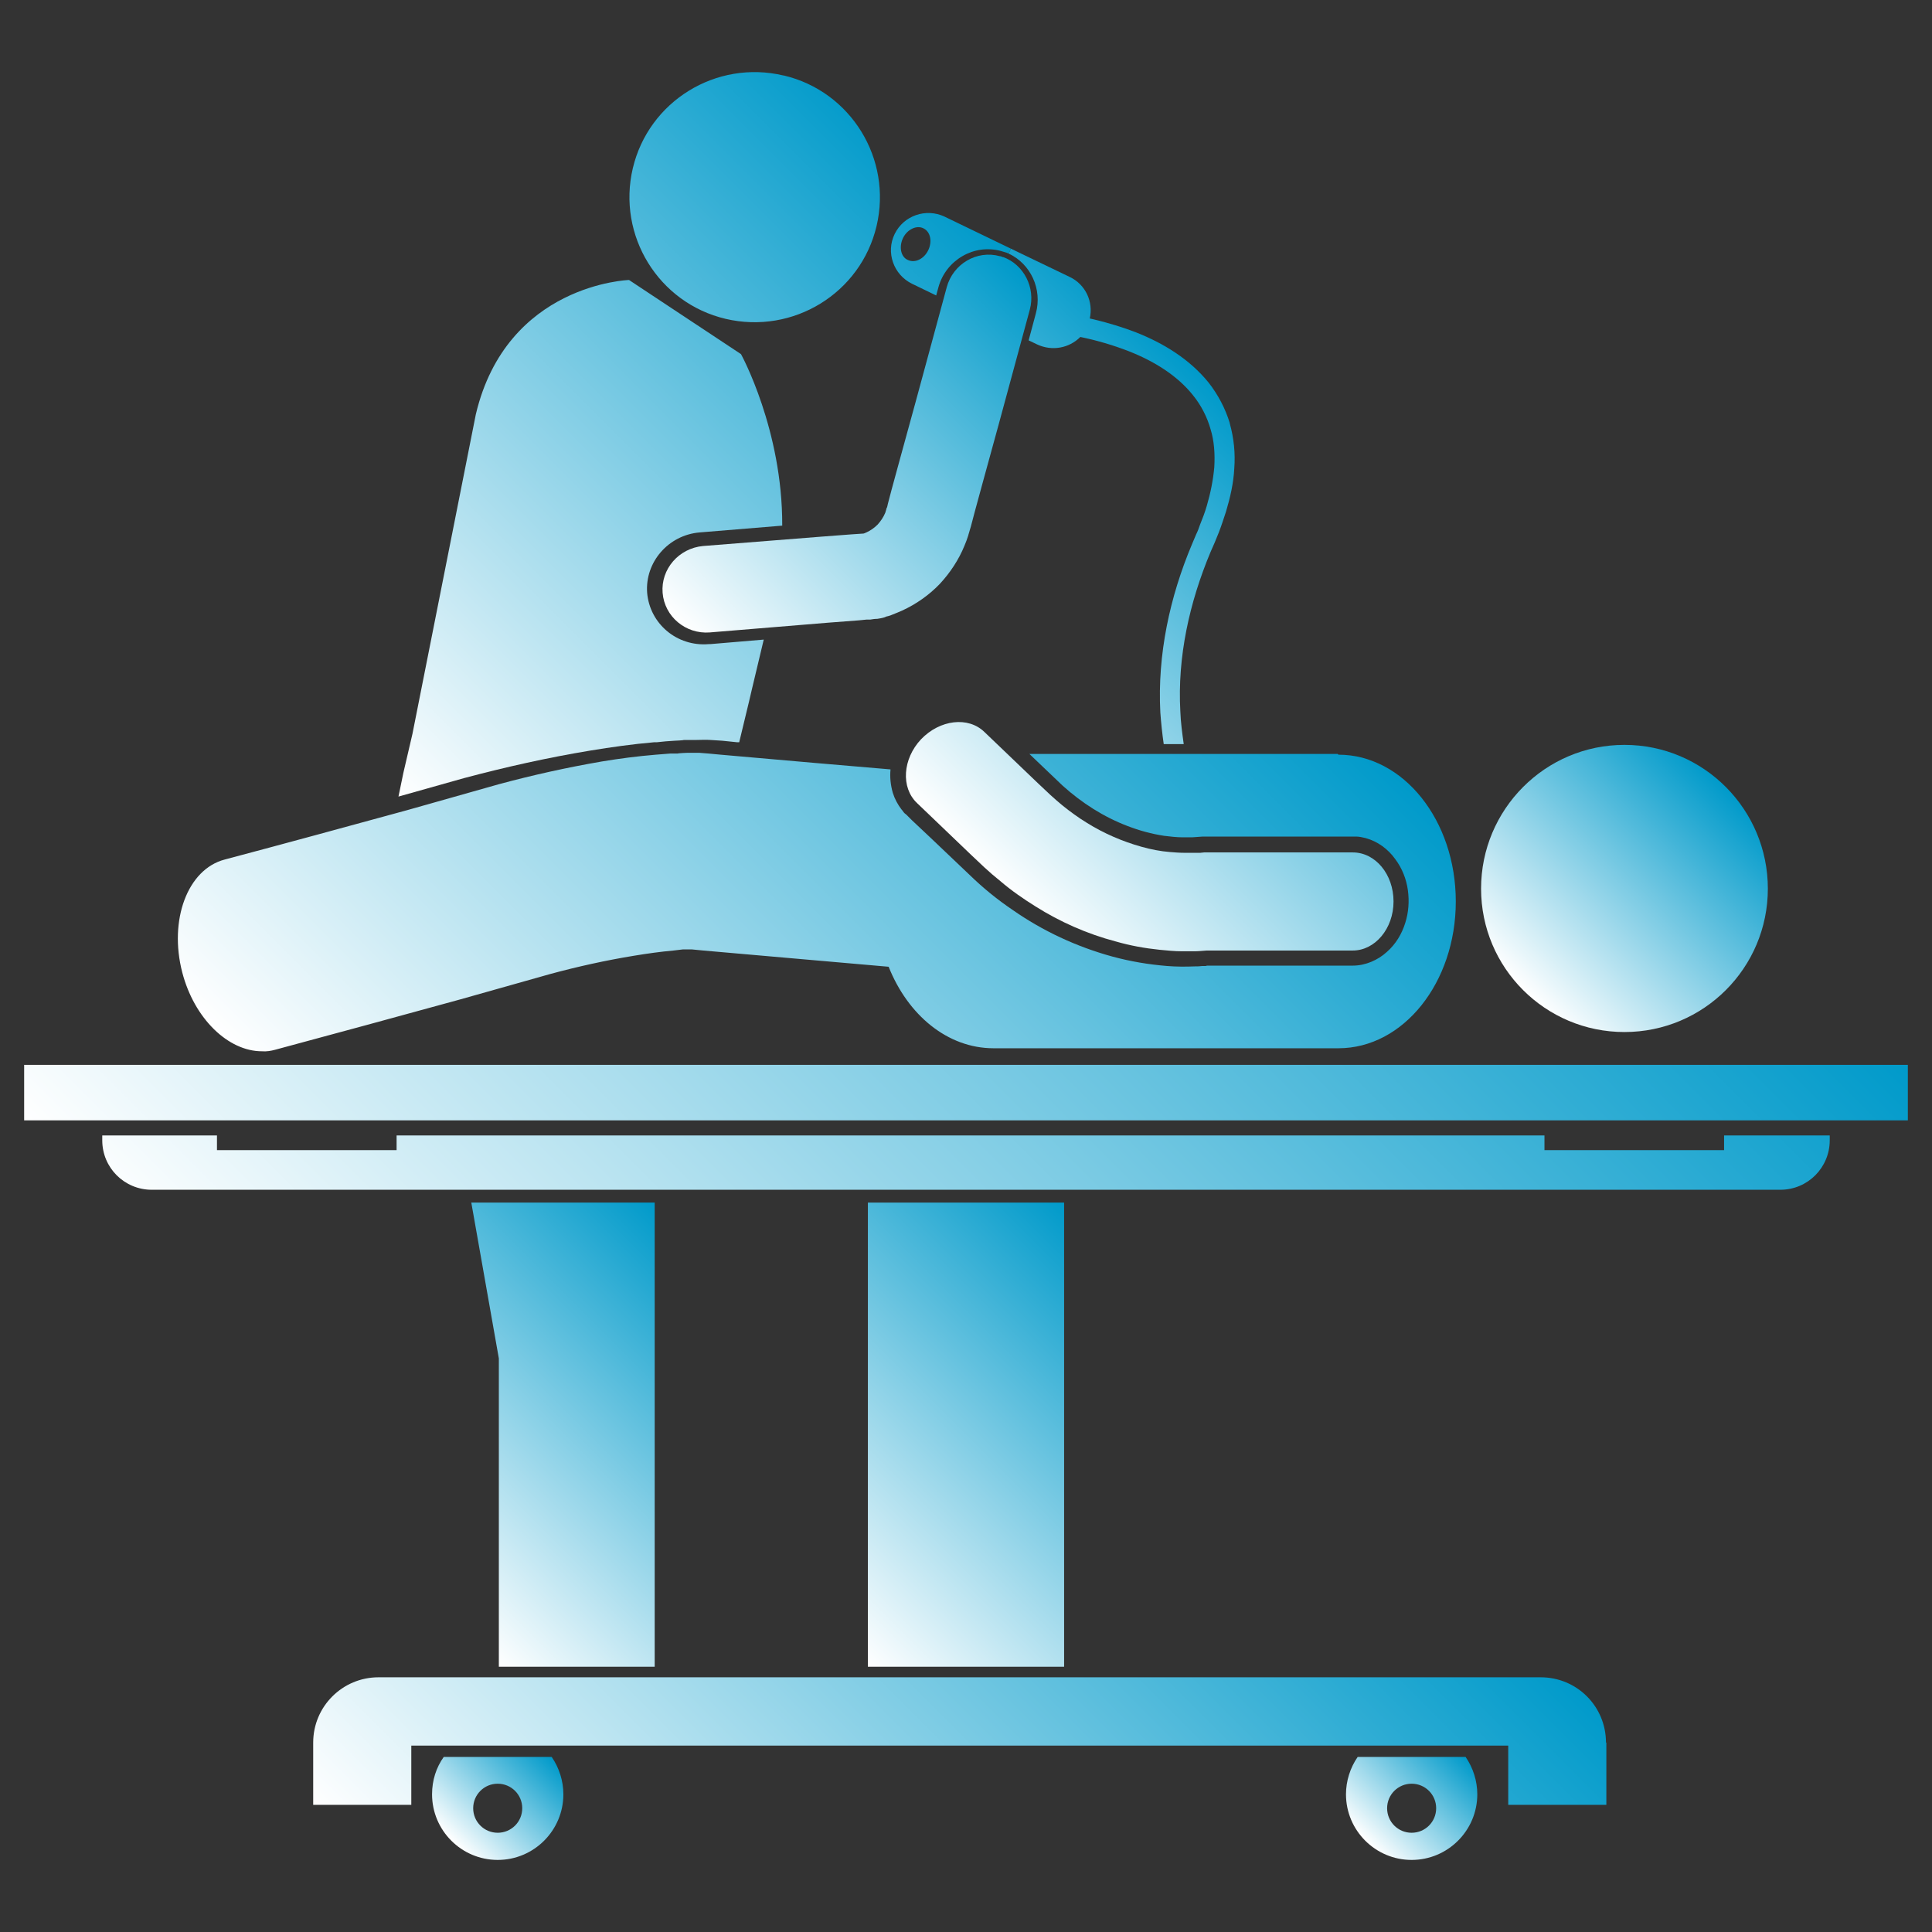
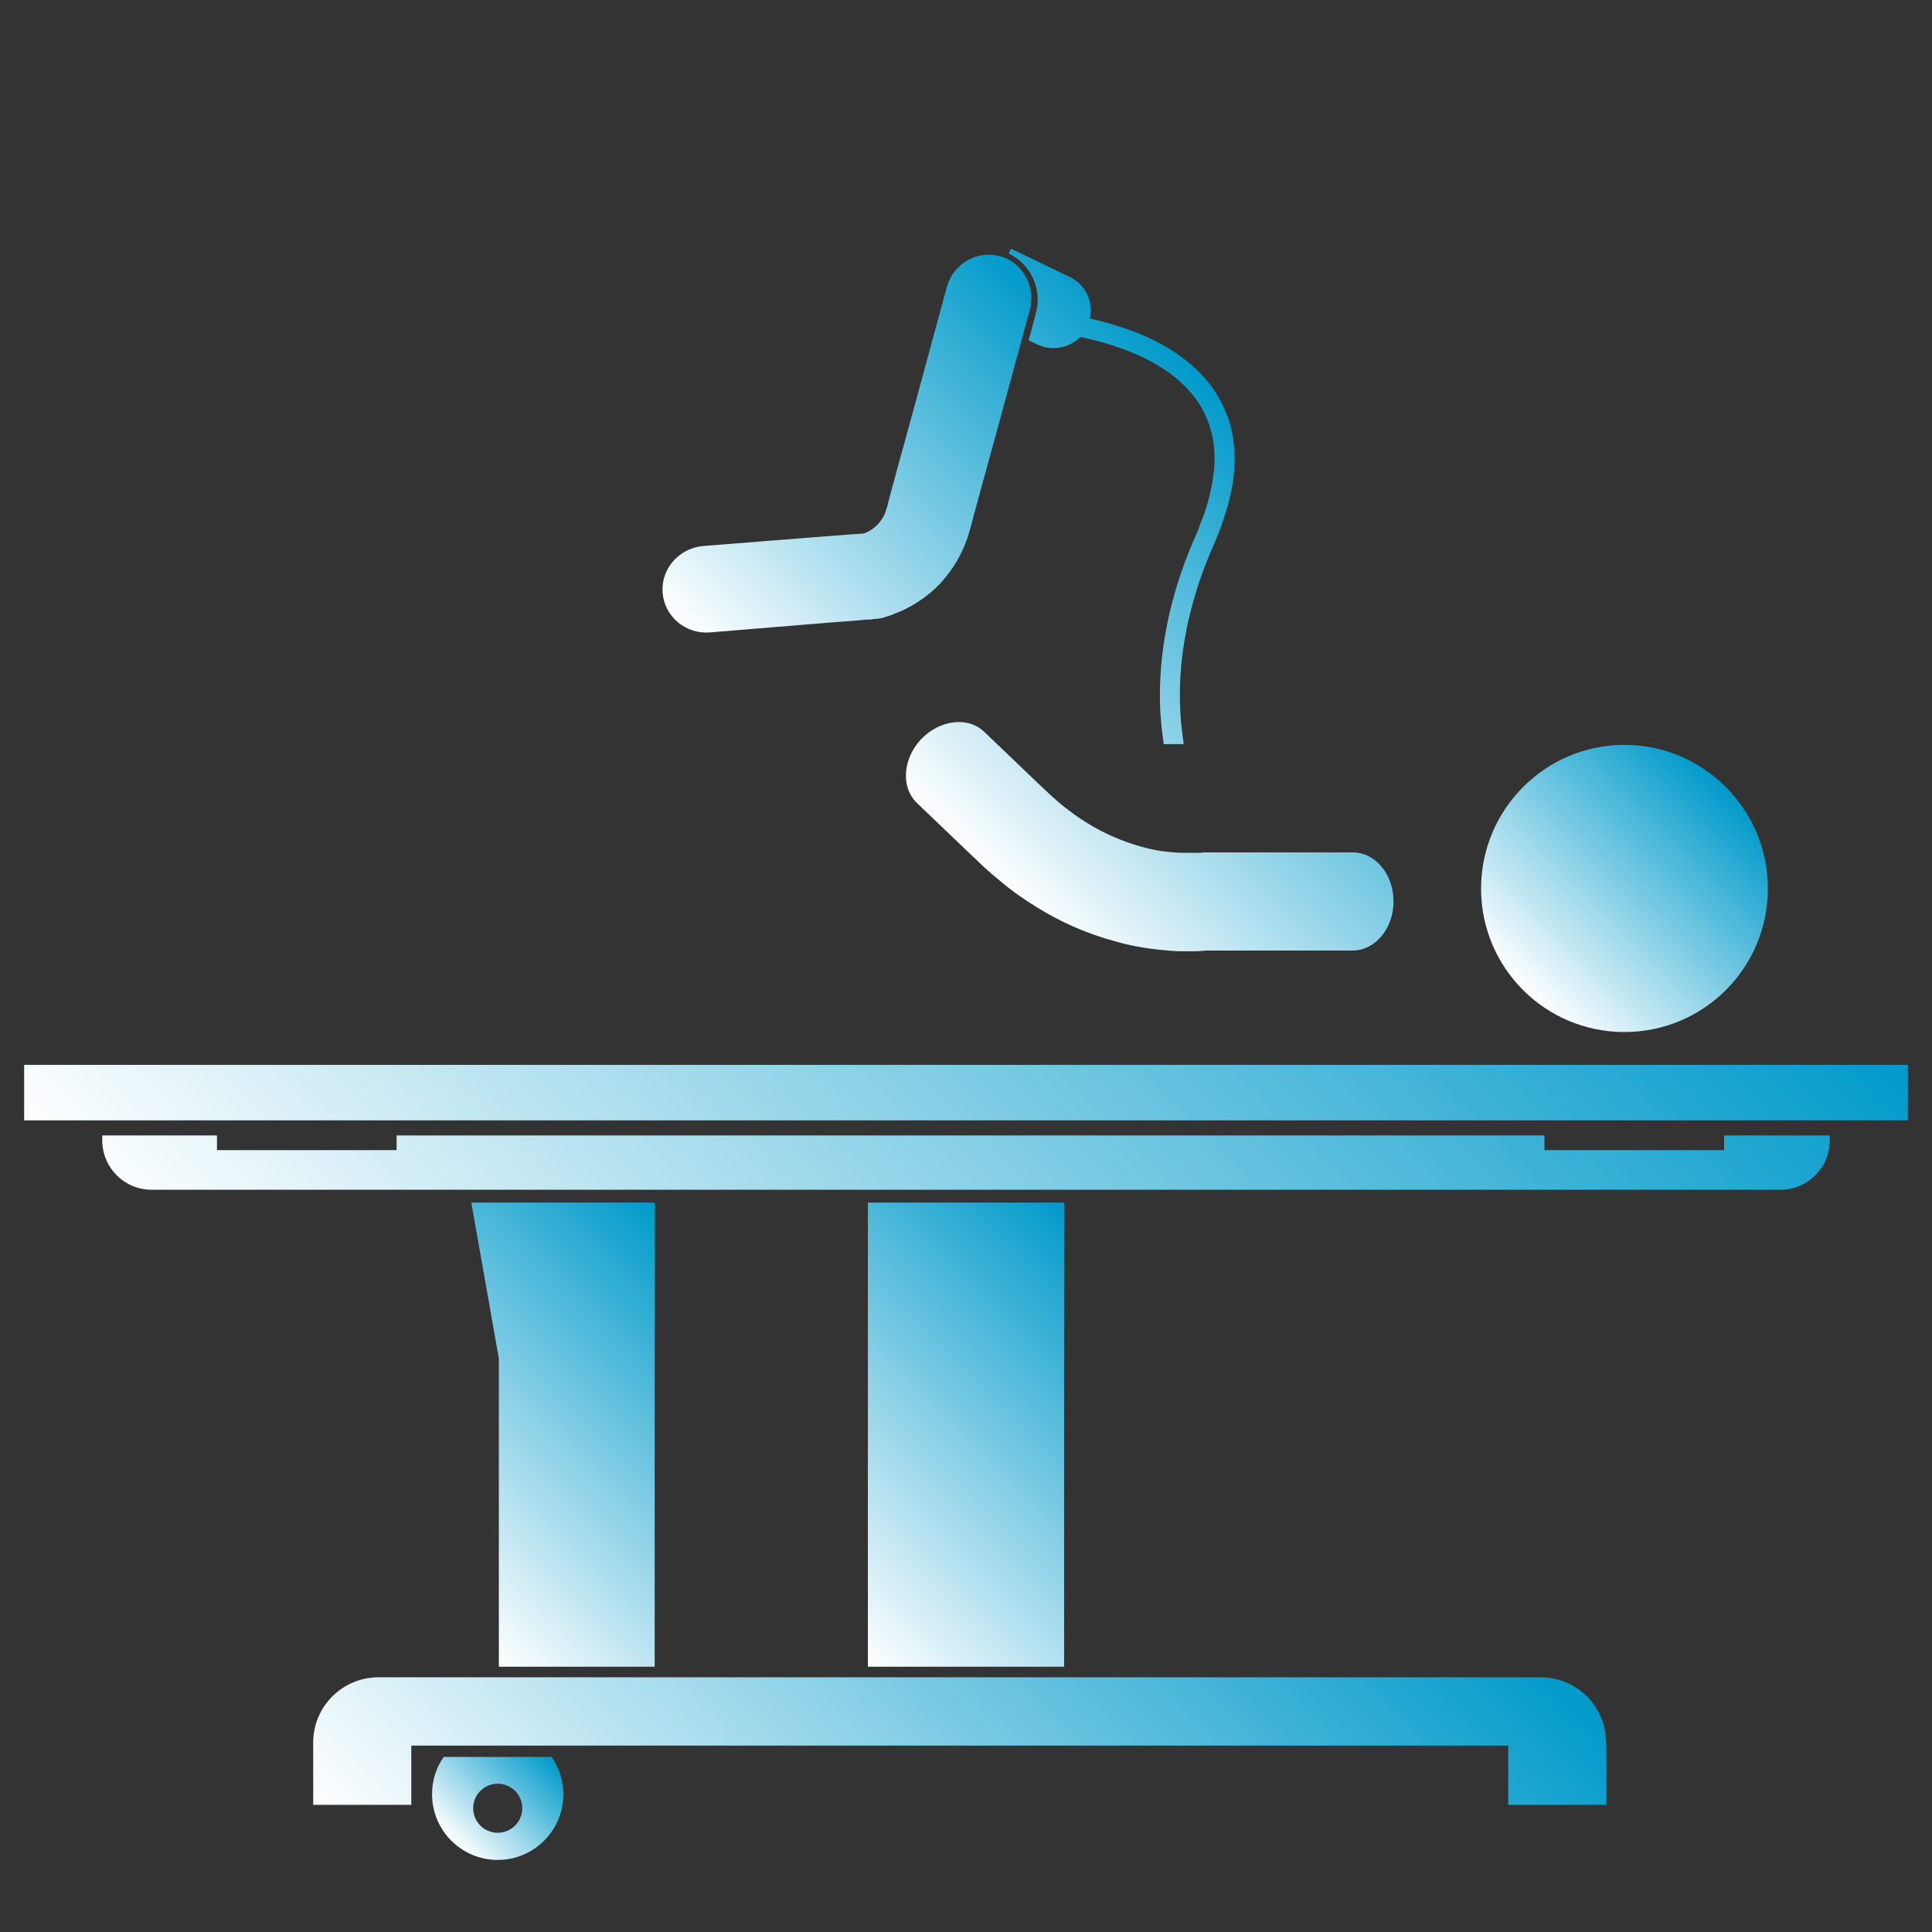
<svg xmlns="http://www.w3.org/2000/svg" xmlns:xlink="http://www.w3.org/1999/xlink" id="_Слой_1" data-name="Слой_1" version="1.1" viewBox="0 0 512 512">
  <rect x="0" y="0" width="512" height="512" fill="#333333" stroke="none" />
  <defs>
    <style> .st0 { fill: url(#_Новый_образец_градиента_19); } .st1 { fill: url(#_Новый_образец_градиента_110); } .st2 { fill: url(#_Новый_образец_градиента_17); } .st3 { fill: url(#_Новый_образец_градиента_18); } .st4 { fill: url(#_Новый_образец_градиента_15); } .st5 { fill: url(#_Новый_образец_градиента_12); } .st6 { fill: url(#_Новый_образец_градиента_13); } .st7 { fill: url(#_Новый_образец_градиента_16); } .st8 { fill: url(#_Новый_образец_градиента_14); } .st9 { fill: url(#_Новый_образец_градиента_1); } .st10 { fill: url(#_Новый_образец_градиента_11); } </style>
    <linearGradient id="_Новый_образец_градиента_1" data-name="Новый образец градиента 1" x1="127.5" y1="418" x2="384.5" y2="161" gradientUnits="userSpaceOnUse">
      <stop offset="0" stop-color="#fff" />
      <stop offset="1" stop-color="#009aca" />
    </linearGradient>
    <linearGradient id="_Новый_образец_градиента_11" data-name="Новый образец градиента 1" x1="124" y1="340.1" x2="314.8" y2="149.3" xlink:href="#_Новый_образец_градиента_1" />
    <linearGradient id="_Новый_образец_градиента_12" data-name="Новый образец градиента 1" x1="252" y1="222.1" x2="346.6" y2="127.5" xlink:href="#_Новый_образец_градиента_1" />
    <linearGradient id="_Новый_образец_градиента_13" data-name="Новый образец градиента 1" x1="189.3" y1="174.8" x2="281.6" y2="82.5" xlink:href="#_Новый_образец_градиента_1" />
    <linearGradient id="_Новый_образец_градиента_14" data-name="Новый образец градиента 1" x1="96.7" y1="202.2" x2="250.5" y2="48.5" xlink:href="#_Новый_образец_градиента_1" />
    <linearGradient id="_Новый_образец_градиента_15" data-name="Новый образец градиента 1" x1="212.3" y1="423.9" x2="299.7" y2="336.5" xlink:href="#_Новый_образец_градиента_1" />
    <linearGradient id="_Новый_образец_градиента_16" data-name="Новый образец градиента 1" x1="361.9" y1="487.9" x2="386.3" y2="463.5" xlink:href="#_Новый_образец_градиента_1" />
    <linearGradient id="_Новый_образец_градиента_17" data-name="Новый образец градиента 1" x1="162.7" y1="558" x2="345.9" y2="374.8" xlink:href="#_Новый_образец_градиента_1" />
    <linearGradient id="_Новый_образец_градиента_18" data-name="Новый образец градиента 1" x1="403.6" y1="262.4" x2="457.4" y2="208.6" xlink:href="#_Новый_образец_градиента_1" />
    <linearGradient id="_Новый_образец_градиента_19" data-name="Новый образец градиента 1" x1="110" y1="419.5" x2="192.1" y2="337.3" xlink:href="#_Новый_образец_градиента_1" />
    <linearGradient id="_Новый_образец_градиента_110" data-name="Новый образец градиента 1" x1="119.7" y1="487.9" x2="144" y2="463.5" xlink:href="#_Новый_образец_градиента_1" />
  </defs>
  <path class="st9" d="M505.6,282.2v14.7H6.4v-14.7h499.3ZM484.9,300.9v1.3c0,7.2-5.8,13.1-13.1,13.1H40.2c-7.2,0-13.1-5.8-13.1-13.1v-1.3h30.4v3.9h47.6v-3.9h304.2v3.9h47.6v-3.9h28Z" />
-   <path class="st10" d="M354.7,200c17.2,0,31.1,17.4,31.1,38.9s-13.9,38.9-31.1,38.9h-91.4c-12.2,0-22.7-8.8-27.8-21.6l-24-2.1-25.1-2.2-3.1-.3h-.4c0,0-.2,0-.2,0h-1.7c0,0-2.5.3-2.5.3-3.4.3-7,.8-10.6,1.4-7.3,1.2-14.6,2.8-22,4.8l-24.1,6.8c-16.3,4.5-32.6,8.9-48.9,13.3-1.1.3-2.3.5-3.5.4-8.9,0-17.9-8.6-21.1-20.9-3.6-13.9,1.4-27.3,11.2-29.9,16.2-4.3,32.3-8.7,48.4-13.1l24.4-6.9c8.9-2.4,17.9-4.4,27.2-6,4.8-.8,9.5-1.4,14.3-1.8,1.3-.1,2.5-.2,3.8-.3h2c0-.1,2.6-.2,2.6-.2,1,0,2.1,0,3.1,0l2.5.2,3.2.3,25.1,2.2,19.9,1.7c-.2,2,0,4.1.6,6.2.5,1.6,1.3,3.1,2.3,4.4.3.3.5.7.8,1l.5.4.3.3,1.2,1.2,5.1,4.8,10.2,9.7c3.5,3.4,7.3,6.5,11.3,9.2,8,5.6,17,9.8,26.5,12.4,4.8,1.3,9.6,2.1,14.5,2.5,2.5.2,4.9.2,7.4.1.6,0,1.2,0,1.9-.1h.9c0,0,.4-.1.4-.1h38.6c3.4,0,6.7-1.5,9-3.6,2.4-2.1,4-4.8,4.9-7.7.9-2.8,1.1-5.8.7-8.7-.4-2.9-1.5-5.8-3.4-8.3-1.8-2.5-4.5-4.6-7.8-5.5-.8-.2-1.7-.4-2.5-.4-.4,0-.9,0-1.2,0h-39.5l-2.8.2c-.7,0-1.6,0-2.4,0-1.7,0-3.3-.2-5-.4-3.3-.5-6.6-1.4-9.7-2.6-6.3-2.4-12.1-6.1-17.2-10.7l-8.8-8.4h81.7,0Z" />
  <path class="st5" d="M358.5,225.9c6,0,10.8,5.8,10.8,13s-4.9,13-10.8,13h-38.7c-1.3.1-2.3.2-3.4.2-1.1,0-2.1,0-3.1,0-2,0-4-.2-6-.4-3.9-.4-7.8-1.1-11.6-2.2-7.6-2-14.8-5.2-21.3-9.3-3.2-2-6.4-4.2-9.3-6.7-1.5-1.2-2.9-2.4-4.3-3.7l-3.7-3.5-14.1-13.5c-4.3-4.1-3.8-11.7,1.1-16.9,5-5.2,12.5-6.1,16.8-1.9l14.1,13.5,3.4,3.2c1,.9,2,1.8,3.1,2.7,2.1,1.7,4.3,3.3,6.6,4.7,4.5,2.8,9.4,4.9,14.4,6.3,2.5.7,5,1.2,7.6,1.4,1.2.1,2.5.2,3.7.2.6,0,1.2,0,1.8,0,.5,0,1.1,0,1.5,0h1c0,0,1-.1,1-.1h39.5,0ZM325.9,112.2c1.1,3.9,1.5,8,1.2,11.9-.2,4-1.1,7.8-2.2,11.5-.6,1.8-1.2,3.7-1.9,5.5-.4.9-.7,1.8-1.1,2.7l-1.1,2.5c-5.6,13.4-8.8,27.8-8,42.2.1,2.9.5,5.8.9,8.7h-5.3c-.4-2.8-.7-5.6-.9-8.4-.8-15.3,2.5-30.6,8.4-44.6l1.1-2.6c.4-.8.7-1.6,1-2.5.7-1.7,1.3-3.3,1.8-5,1-3.4,1.7-6.9,2-10.3.2-3.4,0-6.9-1-10.1-.9-3.2-2.5-6.3-4.6-8.9-4.2-5.3-10.4-9.1-17-11.7-4.1-1.6-8.5-2.9-12.9-3.8-3,3-7.5,3.8-11.4,2l-2.3-1.1,1.9-7.1c1.8-6.5-1.4-13.2-7.2-15.9l.6-1.3,15.6,7.5c4.2,2,6.3,6.6,5.3,11,.4.1.9.2,1.3.3,3.7.9,7.4,2,11,3.4,7.1,2.8,14.1,7,19.2,13.3,2.5,3.2,4.4,6.8,5.6,10.7h0Z" />
  <path class="st6" d="M265.8,68.1c5.5,2,8.7,8.1,7.1,14l-8.3,30.6-4.2,15.3-2.1,7.7-1,3.8-.3,1c-.1.5-.3.9-.4,1.4-.3.9-.6,1.8-1,2.7-1.5,3.7-3.8,7.2-6.6,10.2-2.8,2.9-6.2,5.3-9.9,7-.9.4-1.9.8-2.9,1.2l-.9.3c-.3,0-.6.2-.9.3-.6.2-1.3.3-1.9.4-.7,0-1.3.1-1.9.2h-1c0,0-2,.2-2,.2l-7.9.6-31.6,2.6c-6.4.5-12-4.2-12.5-10.5-.5-6.3,4.3-11.8,10.7-12.4l31.6-2.5,7.9-.6,3-.2s0,0,0,0c.2,0,.5-.2.8-.3,1.1-.5,2.1-1.2,3-2.1.8-.9,1.5-1.9,2-3.1.1-.3.2-.6.3-1,0-.2.1-.3.2-.5l.2-.9,1-3.8,2.1-7.7,4.2-15.3,8.3-30.6c1.7-6.2,8-9.9,14.1-8.2.3,0,.6.2.9.3h0Z" />
-   <path class="st8" d="M267.9,65.9l-.6,1.3c-.4-.2-.7-.3-1.1-.4-.3-.1-.7-.2-1-.3-7.1-1.9-14.5,2.4-16.5,9.6l-.6,2.2-6.4-3.1c-4.9-2.4-7-8.3-4.6-13.2,0,0,0,0,0,0,2.4-4.9,8.3-6.9,13.2-4.6l17.6,8.5ZM246,66.3c1.1-2.3.6-4.9-1.3-5.8-1.8-.9-4.3.3-5.4,2.6-1.1,2.3-.6,5,1.3,5.8,1.9.9,4.3-.3,5.4-2.6ZM207.7,20c17.8,4.2,28.8,22.1,24.6,39.9-4.2,17.8-22.1,28.8-40,24.6-17.8-4.2-28.8-22.1-24.6-39.9,4.2-17.8,22.1-28.8,39.9-24.6ZM196.4,93.9s11,20,10.9,45.4l-21.9,1.8c-8.3.7-14.5,7.9-13.9,16,.7,8.2,7.9,14.3,16.3,13.6h.4s14.2-1.2,14.2-1.2l-3.1,13h0c-1,4.4-2.2,9.1-3.4,14.2h-.6s-3.9-.4-3.9-.4l-3.1-.2c-1.3-.1-2.6,0-3.9,0h-3.2c0,.1-2.4.2-2.4.2-1.6.1-3.1.2-4.7.4-.2,0-.5,0-.7,0-5.8.5-11.4,1.3-16.9,2.2-11.5,1.9-22.6,4.4-33.5,7.3l-17.4,4.9,1.3-6.3,2.4-10.3,16.8-84.7c8.2-34.6,40.6-35.6,40.6-35.6l29.6,19.6Z" />
  <rect class="st4" x="230" y="318.7" width="52" height="123" />
-   <path class="st7" d="M388.3,465.6h-28.5c-2,2.9-3.1,6.4-3.1,9.9,0,9.6,7.8,17.4,17.4,17.4s17.4-7.8,17.4-17.4c0-3.5-1.1-7-3.1-9.9ZM374.1,485.7h0c-3.6,0-6.5-2.9-6.5-6.5h0c0-3.6,2.9-6.5,6.5-6.5h0c3.6,0,6.5,2.9,6.5,6.5,0,3.6-2.9,6.5-6.5,6.5Z" />
  <path class="st2" d="M425.7,461.8v16.5h-26v-15.7H109v15.7h-26v-16.5c0-9.6,7.8-17.3,17.3-17.3h308c9.6,0,17.3,7.7,17.3,17.3Z" />
  <path class="st3" d="M430.5,197.4c21,0,38,17.1,38,38.1s-17,38-38,38-38-17-38-38,17-38.1,38-38.1Z" />
  <polygon class="st0" points="173.5 318.7 173.5 441.7 132.2 441.7 132.2 360 124.9 318.7 173.5 318.7" />
  <path class="st1" d="M146.1,465.6h-28.5c-2,2.8-3.1,6.2-3.1,9.9,0,9.6,7.8,17.4,17.4,17.4s17.4-7.8,17.4-17.4c0-3.5-1.1-7-3.1-9.9ZM131.9,485.7c-3.6,0-6.5-2.9-6.5-6.5h0c0-3.6,2.9-6.5,6.5-6.5,0,0,0,0,0,0,3.6,0,6.5,2.9,6.5,6.5s-2.9,6.5-6.5,6.5Z" />
</svg>